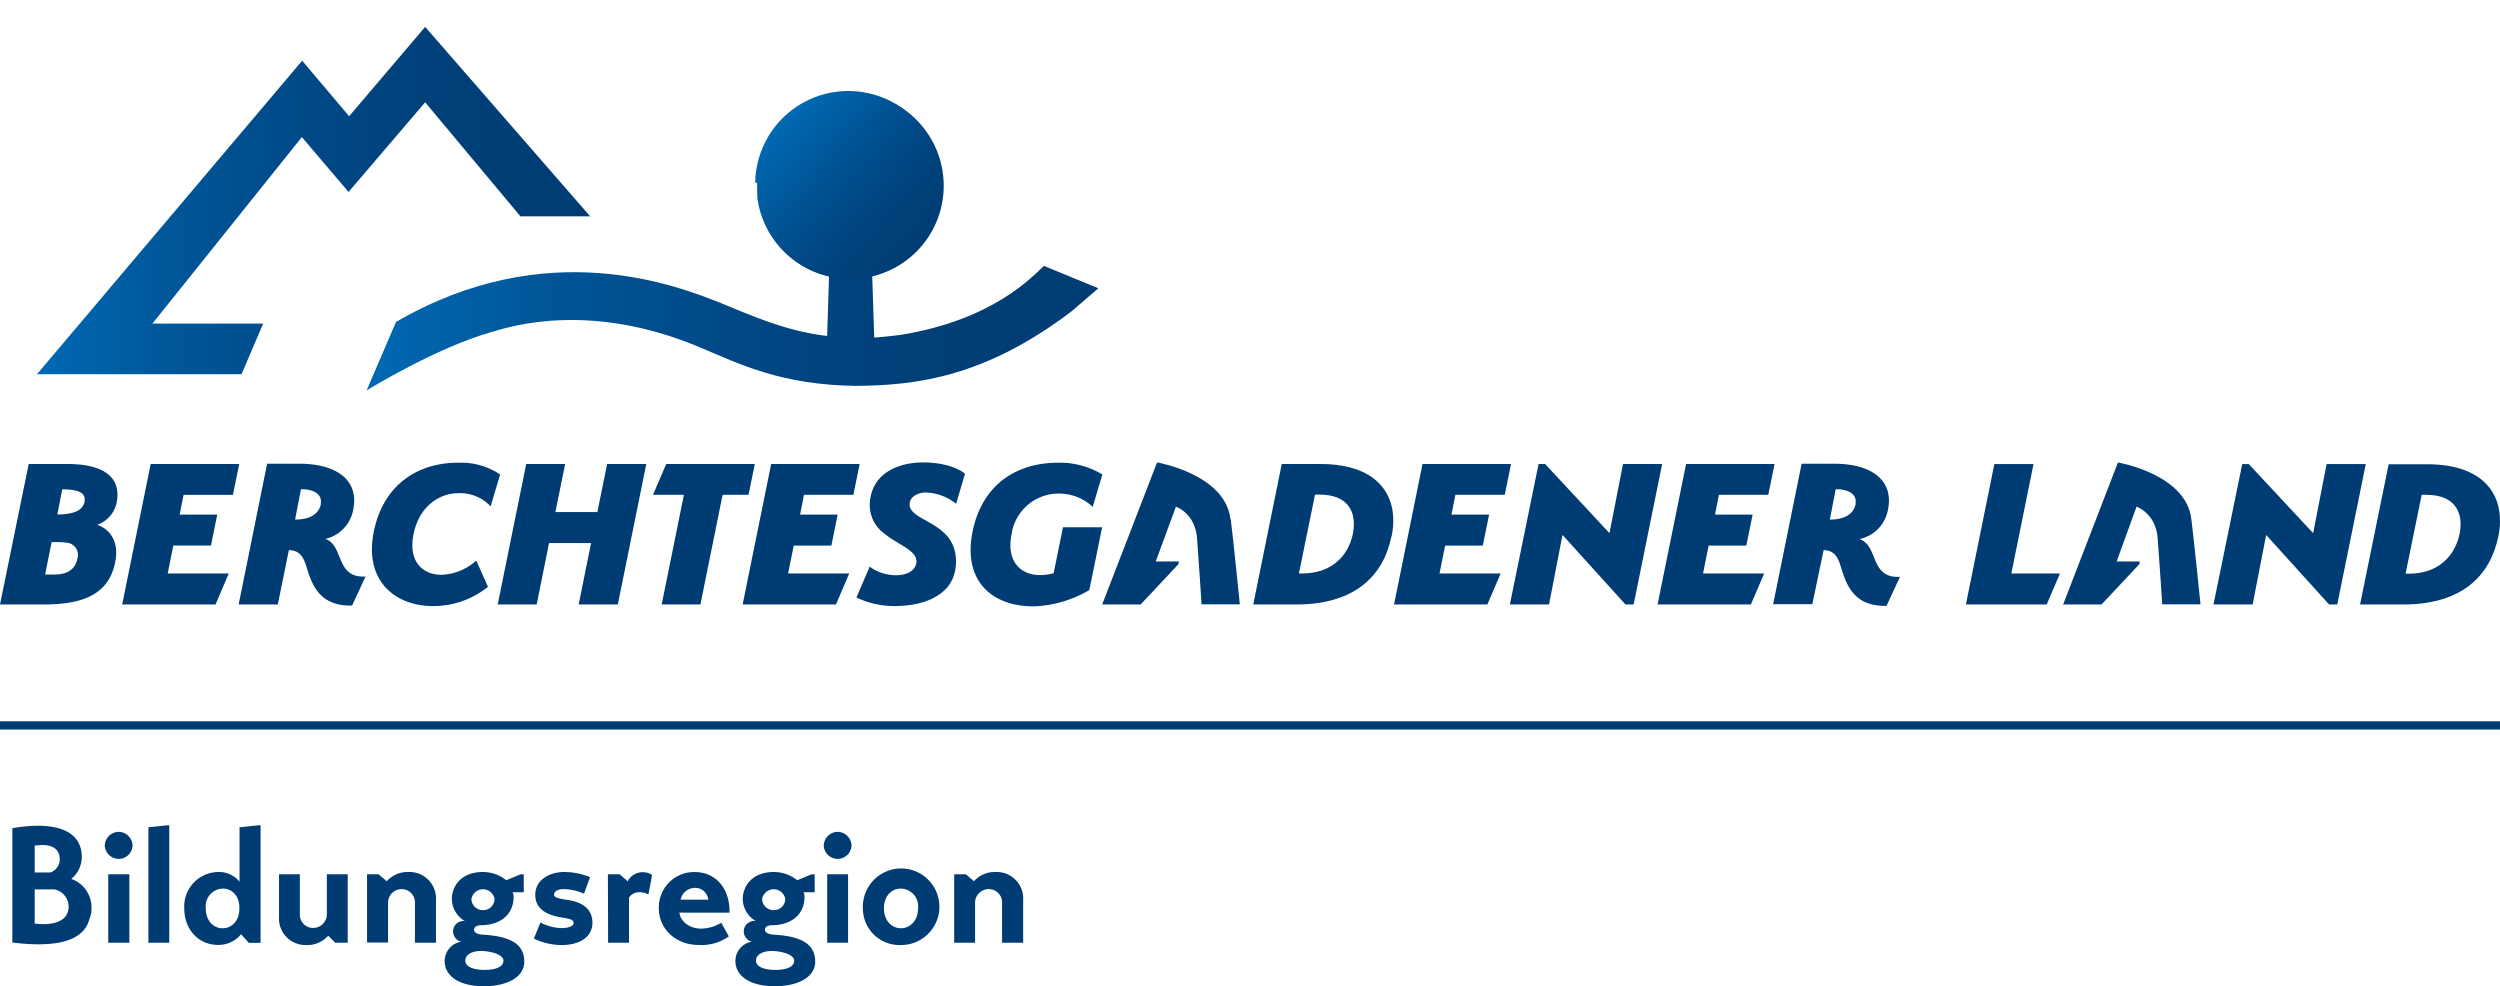
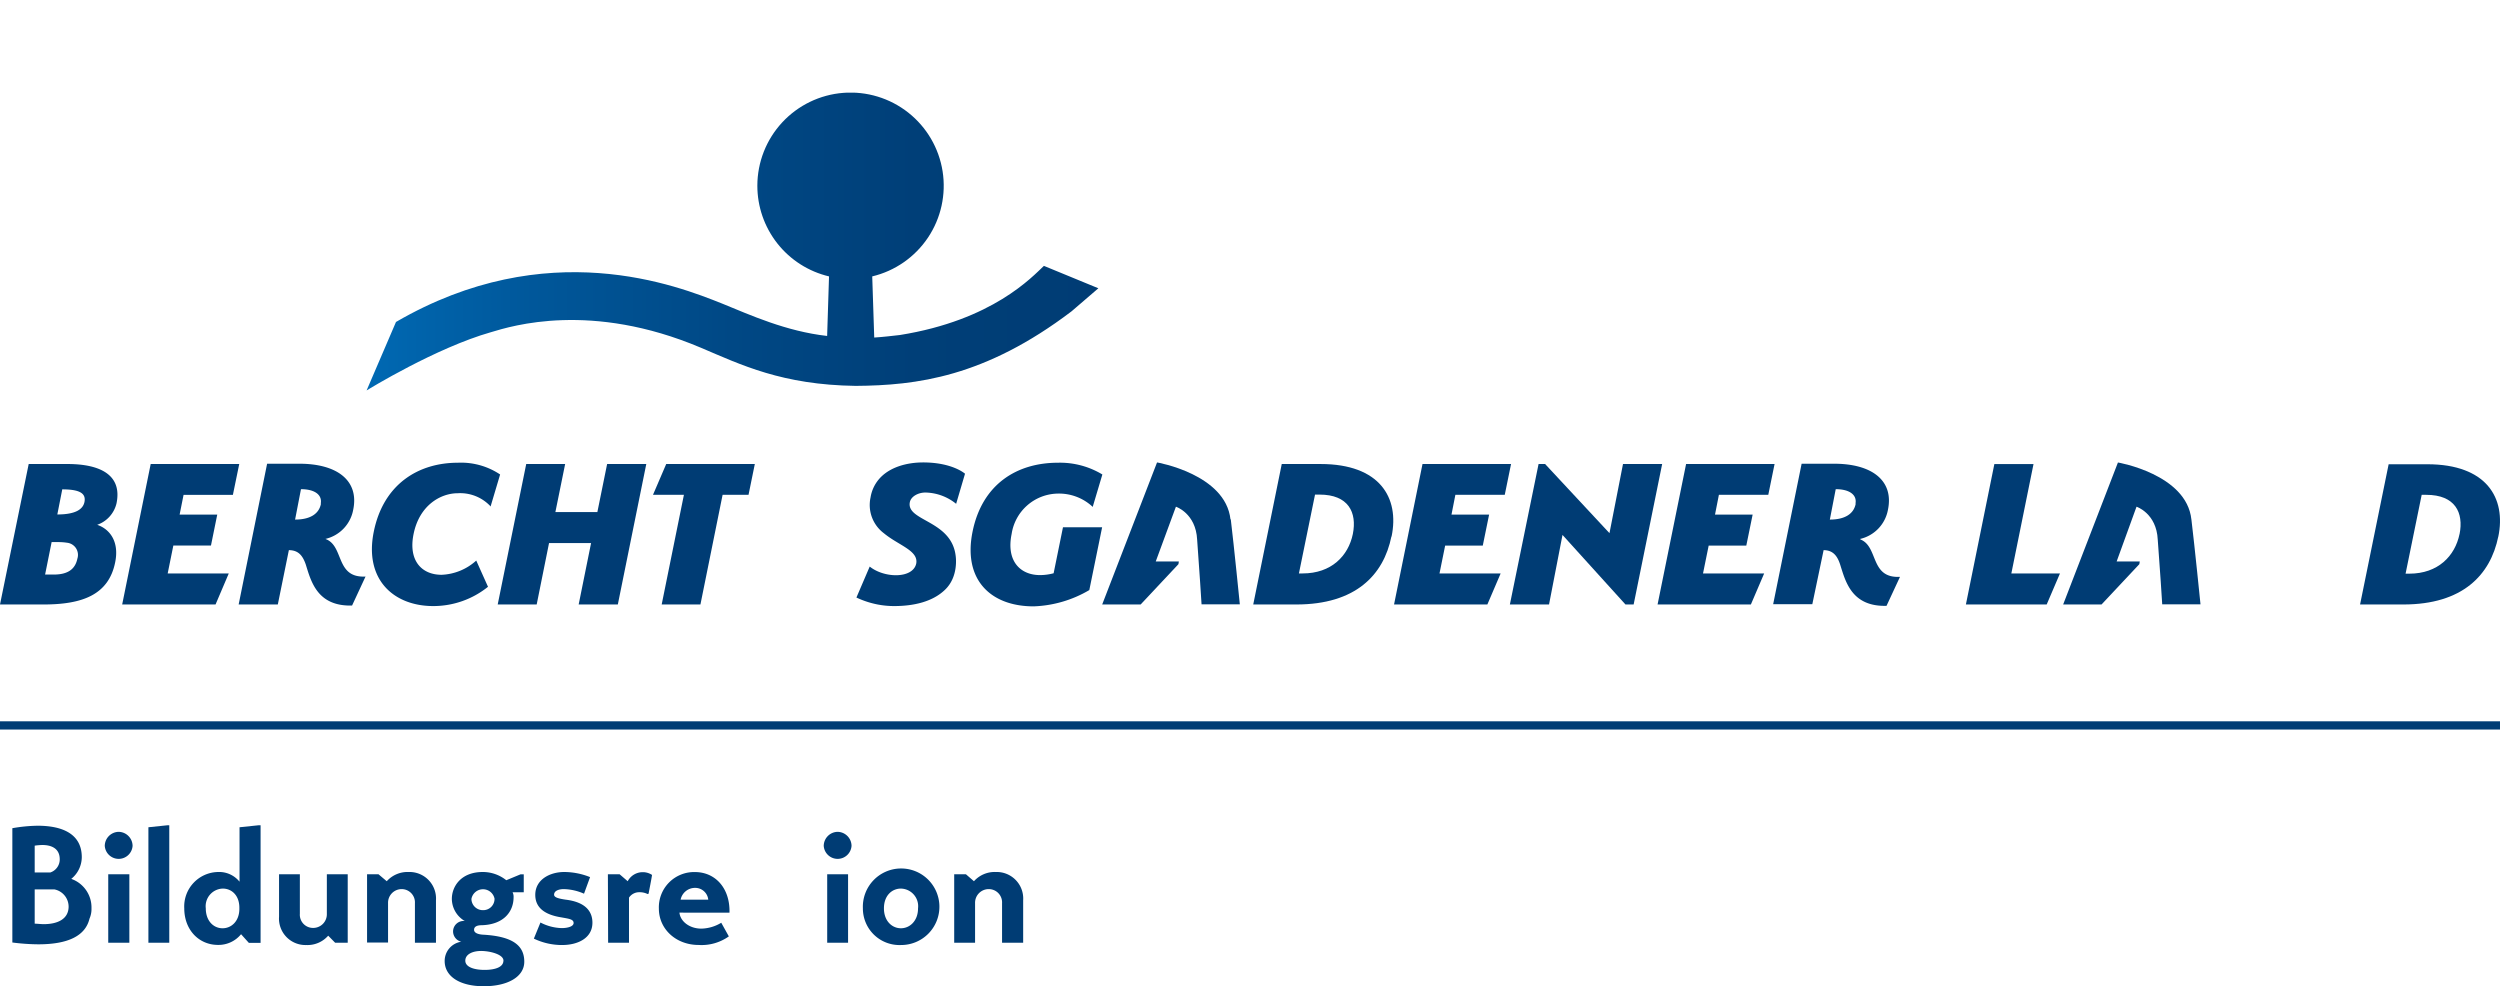
<svg xmlns="http://www.w3.org/2000/svg" xmlns:xlink="http://www.w3.org/1999/xlink" id="Ebene_1" data-name="Ebene 1" viewBox="0 0 425.2 167.73">
  <defs>
    <style>.cls-1,.cls-10{fill:none;}.cls-2{clip-path:url(#clip-path);}.cls-3{fill:url(#Unbenannter_Verlauf_2);}.cls-4{clip-path:url(#clip-path-2);}.cls-5{fill:url(#Unbenannter_Verlauf_2-2);}.cls-6{clip-path:url(#clip-path-3);}.cls-7{fill:url(#Unbenannter_Verlauf_3);}.cls-8{fill:#003c74;}.cls-9{clip-path:url(#clip-path-4);}.cls-10{stroke:#003c74;stroke-width:1.4px;}</style>
    <clipPath id="clip-path" transform="translate(0 4.57)">
      <polygon class="cls-1" points="59.38 15.2 51.39 5.75 6.29 59.07 41.08 59.07 44.76 50.47 25.92 50.47 51.34 18.75 59.28 28.08 72.31 12.83 88.51 32.22 100.37 32.22 72.31 0 59.38 15.2" />
    </clipPath>
    <linearGradient id="Unbenannter_Verlauf_2" x1="-28.04" y1="297.88" x2="-26.64" y2="297.88" gradientTransform="matrix(67.24, 0, 0, -67.24, 1891.84, 20063.36)" gradientUnits="userSpaceOnUse">
      <stop offset="0" stop-color="#0069b3" />
      <stop offset="0.23" stop-color="#00579a" />
      <stop offset="0.5" stop-color="#004885" />
      <stop offset="0.75" stop-color="#003f78" />
      <stop offset="1" stop-color="#003c74" />
    </linearGradient>
    <clipPath id="clip-path-2" transform="translate(0 4.57)">
      <path class="cls-1" d="M128.81,27A15.84,15.84,0,0,0,141,42.44l-.32,10.13c-7-.79-13.08-3.56-17.84-5.5C115.15,44,93.05,35.25,67.35,50.19l-5,11.65c.32-.2,11.78-7.24,21.15-9.91,3.56-1.07,17-5.27,35.68,2.63,6.88,2.92,13.82,6.33,26.36,6.5,10.32-.08,21.94-1.47,36.71-12.68l4.56-3.92-9.26-3.81c-2,1.87-8.7,9.23-24.5,11.76-1.35.15-2.79.33-4.36.43l-.34-10.4A15.85,15.85,0,1,0,128.81,27" />
    </clipPath>
    <linearGradient id="Unbenannter_Verlauf_2-2" x1="-27.94" y1="297.24" x2="-26.54" y2="297.24" gradientTransform="matrix(88.96, 0, 0, -88.96, 2547.76, 26483.04)" xlink:href="#Unbenannter_Verlauf_2" />
    <clipPath id="clip-path-3" transform="translate(0 4.57)">
-       <path class="cls-1" d="M128.81,26.52v1a.28.28,0,0,0,0,.09V28s0,0,0,0v.1s0,.05,0,.07v.06s0,0,0,0v.06a.06.06,0,0,0,0,0v.18a.43.43,0,0,0,0,.05v0l0,.23V29a.17.17,0,0,0,0,.07h0s0,0,0,.08h0a15.88,15.88,0,0,0,12,13.26h0a16.09,16.09,0,0,0,7.39,0h0a15.88,15.88,0,0,0,11.92-12.65v0a.13.13,0,0,1,0-.06v0a.13.13,0,0,0,0-.06s0,0,0,0a.13.13,0,0,1,0-.06v0l0-.21v-.08s0,0,0,0a.09.09,0,0,1,0-.05v0a.43.43,0,0,1,0,0v-.09a.13.13,0,0,1,0-.06v0s0-.05,0-.08v-.05a.07.07,0,0,0,0-.05v0a.09.09,0,0,0,0-.05v-.14s0,0,0-.05v0a.17.17,0,0,1,0-.07v-.12a0,0,0,0,1,0,0V28a.07.07,0,0,1,0-.05v-.14s0,0,0-.06v-.12h0v-.09a0,0,0,0,0,0,0V27a15.84,15.84,0,0,0-31.68-.51" />
-     </clipPath>
+       </clipPath>
    <linearGradient id="Unbenannter_Verlauf_3" x1="-31.59" y1="302.73" x2="-30.19" y2="302.73" gradientTransform="matrix(0, 22.65, 22.65, 0, -6711.97, 726.69)" gradientUnits="userSpaceOnUse">
      <stop offset="0" stop-color="#0069b3" />
      <stop offset="0.09" stop-color="#0063aa" />
      <stop offset="0.46" stop-color="#004e8d" />
      <stop offset="0.77" stop-color="#00417a" />
      <stop offset="1" stop-color="#003c74" />
    </linearGradient>
    <clipPath id="clip-path-4" transform="translate(0 4.57)">
      <rect class="cls-1" width="425.2" height="98.51" />
    </clipPath>
  </defs>
  <g class="cls-2">
-     <rect class="cls-3" x="6.29" y="4.57" width="94.07" height="59.07" />
-   </g>
+     </g>
  <g class="cls-4">
    <rect class="cls-5" x="62.34" y="15.76" width="124.46" height="50.65" />
  </g>
  <g class="cls-6">
    <rect class="cls-7" x="122.27" y="4.65" width="44.75" height="44.75" transform="translate(27.77 121.01) rotate(-48)" />
  </g>
  <polygon class="cls-8" points="339.2 78.93 334.36 102.81 348.1 102.81 350.36 97.53 342.09 97.53 345.86 78.93 339.2 78.93" />
  <g class="cls-9">
    <path class="cls-8" d="M418.32,86.25C417.55,90,414.66,93,409.77,93h-.63l2.74-13.41h.78c4.89,0,6.4,3,5.66,6.7m6.59.43c1.37-6.59-2-12.33-12.07-12.33h-6.58L401.4,98.24h7.37c10.06,0,14.8-5,16.14-11.56" transform="translate(0 4.57)" />
  </g>
-   <polygon class="cls-8" points="395.71 78.93 393.42 90.68 382.47 78.93 381.36 78.93 376.47 102.81 383.13 102.81 385.43 90.99 396.13 102.81 397.52 102.81 402.37 78.93 395.71 78.93" />
  <g class="cls-9">
    <path class="cls-8" d="M372.71,83.77c-.83-7.7-12.49-9.68-12.49-9.68L350.9,98.24h6.53l6.43-6.86.07-.46H360l3.38-9.31s3.4,1.11,3.61,5.61c.34,4.3.76,11,.76,11h6.51s-1-9.95-1.55-14.47" transform="translate(0 4.57)" />
    <path class="cls-8" d="M14.36,80.84c-.26,1.19-1.47,2.09-4.61,2.09l.84-4.27c3.16,0,4.06.78,3.77,2.18M9.91,87.63a9.3,9.3,0,0,1,1.5.11,2.08,2.08,0,0,1,1.75,2.71c-.33,1.58-1.38,2.7-4,2.7H7.67l1.11-5.52Zm1.56-13.28H4.88L0,98.24H7.4c6.57,0,11.08-1.62,12.19-7.18.71-3.47-.87-5.63-3.06-6.37a5.11,5.11,0,0,0,3.28-3.62c1-4.75-2.59-6.72-8.34-6.72" transform="translate(0 4.57)" />
  </g>
  <polygon class="cls-8" points="25.63 78.92 20.78 102.81 36.66 102.81 38.91 97.53 28.52 97.53 29.48 92.79 35.88 92.79 36.95 87.52 30.55 87.52 31.22 84.17 39.61 84.17 40.69 78.92 25.63 78.92" />
  <g class="cls-9">
    <path class="cls-8" d="M83.43,81.6l1.63-5.47a11.94,11.94,0,0,0-7.18-2c-6.74,0-12.7,3.66-14.32,11.79S67,98.51,73.69,98.51A14.83,14.83,0,0,0,83,95.23l-2-4.46a9.31,9.31,0,0,1-5.89,2.42c-3.4,0-5.69-2.42-4.77-6.93,1-4.93,4.63-6.94,7.51-6.94a7.06,7.06,0,0,1,5.63,2.28" transform="translate(0 4.57)" />
    <polygon class="cls-8" points="103.26 78.92 101.6 87.09 94.46 87.09 96.12 78.92 89.5 78.92 84.65 102.81 91.28 102.81 93.38 92.37 100.53 92.37 98.42 102.81 105.08 102.81 109.92 78.92 103.26 78.92" />
    <polygon class="cls-8" points="113.31 78.92 111.06 84.16 116.32 84.16 112.54 102.81 119.13 102.81 122.9 84.16 127.31 84.16 128.38 78.92 113.31 78.92" />
-     <polygon class="cls-8" points="131.16 78.92 126.31 102.81 142.18 102.81 144.44 97.53 134.04 97.53 135 92.8 141.4 92.8 142.47 87.52 136.08 87.52 136.74 84.16 145.14 84.16 146.21 78.92 131.16 78.92" />
    <path class="cls-8" d="M185.86,81.6l1.63-5.47a13.93,13.93,0,0,0-7.55-2c-7,0-12.92,3.66-14.54,11.79s3.1,12.64,10.4,12.64a20,20,0,0,0,9.47-2.77l2.18-10.68h-6.66l-1.59,7.82a8.91,8.91,0,0,1-2.33.31c-3.3,0-5.77-2.35-4.81-7a8.07,8.07,0,0,1,7.81-6.86,8.39,8.39,0,0,1,6,2.28" transform="translate(0 4.57)" />
    <path class="cls-8" d="M230.09,86.26c-.77,3.73-3.66,6.7-8.54,6.7h-.63l2.74-13.41h.77c4.89,0,6.4,3,5.66,6.71m6.59.42c1.37-6.59-2-12.33-12.06-12.33H218l-4.85,23.89h7.33c10.07,0,14.84-5,16.17-11.56" transform="translate(0 4.57)" />
    <polygon class="cls-8" points="241.94 78.92 237.1 102.81 252.97 102.81 255.23 97.53 244.83 97.53 245.79 92.8 252.19 92.8 253.27 87.52 246.87 87.52 247.53 84.16 255.93 84.16 257 78.92 241.94 78.92" />
    <polygon class="cls-8" points="276.04 78.92 273.74 90.68 262.79 78.92 261.68 78.92 256.8 102.81 263.46 102.81 265.75 90.98 276.46 102.81 277.85 102.81 282.7 78.92 276.04 78.92" />
    <path class="cls-8" d="M157.37,79.2a8.52,8.52,0,0,1,5.25,1.92L164.13,76S162,74.08,157,74.08c-2.79,0-5.81.81-7.56,2.91a6.35,6.35,0,0,0-1.38,3.06,6,6,0,0,0,2.28,6.08c1.93,1.6,4.43,2.49,5.25,3.84a1.81,1.81,0,0,1,.24,1.32c-.57,2.58-5.41,2.51-7.91.5l-2.26,5.27h0a15.35,15.35,0,0,0,3.6,1.18,14.75,14.75,0,0,0,2.82.27c3.31,0,6.49-.73,8.58-2.71,2.46-2.27,1.88-5.83,1.88-5.83-.72-6.11-8.47-5.88-7.79-9.15.22-1,1.48-1.62,2.62-1.62" transform="translate(0 4.57)" />
    <path class="cls-8" d="M54.59,81.09c-.31,1.69-1.77,2.71-4.4,2.71l1-5.17c2.39,0,3.64,1,3.36,2.46m.8,6a6.24,6.24,0,0,0,4.73-5c1-4.9-2.7-7.79-9.17-7.79H45.43L40.59,98.24h6.66L49.13,89C50.8,89,51.5,90,52,91.42c.88,2.81,1.92,7.17,7.88,7l2.29-4.93c-5.14.27-3.62-5.12-6.73-6.36" transform="translate(0 4.57)" />
    <polygon class="cls-8" points="286.77 78.92 281.92 102.81 297.79 102.81 300.05 97.53 289.65 97.53 290.61 92.8 297.01 92.8 298.09 87.52 291.69 87.52 292.35 84.16 300.75 84.16 301.82 78.92 286.77 78.92" />
    <path class="cls-8" d="M315.62,81.09c-.31,1.69-1.77,2.71-4.4,2.71l1-5.17c2.39,0,3.64,1,3.36,2.46m.8,6a6.24,6.24,0,0,0,4.73-5c1-4.9-2.7-7.79-9.17-7.79h-5.52l-4.84,23.89h6.66L310.16,89c1.67,0,2.37,1.08,2.82,2.47.89,2.81,1.92,7.17,7.88,7l2.29-4.93c-5.14.27-3.62-5.12-6.73-6.36" transform="translate(0 4.57)" />
    <path class="cls-8" d="M209.28,83.77c-.84-7.7-12.49-9.69-12.49-9.69l-9.33,24.16H194l6.43-6.86.07-.46h-3.93L200,81.61s3.39,1.11,3.61,5.61c.33,4.31.75,11,.75,11h6.51s-1-10-1.54-14.47" transform="translate(0 4.57)" />
  </g>
  <path class="cls-8" d="M2.1,136.29a26.58,26.58,0,0,1,4.31-.42c3.8,0,7.5,1.15,7.5,5.35a4.79,4.79,0,0,1-1.79,3.69,5.15,5.15,0,0,1,3.44,5,4.05,4.05,0,0,1-.34,1.77c-.7,2.93-3.66,4.36-8.7,4.36a36.32,36.32,0,0,1-4.42-.31Zm3.8,7.53H8.56a2.34,2.34,0,0,0,1.6-2.24c0-1.93-1.54-2.43-2.94-2.43a9.89,9.89,0,0,0-1.32.11Zm0,8.71c.51,0,1,.08,1.54.08,2.27,0,4.23-.81,4.23-3a3,3,0,0,0-2.41-2.91H5.9Z" transform="translate(0 4.57)" />
  <path class="cls-8" d="M20.17,136.91a2.41,2.41,0,0,1,2.38,2.38,2.37,2.37,0,0,1-4.73,0A2.41,2.41,0,0,1,20.17,136.91Zm-1.76,7.22H22v11.64H18.41Z" transform="translate(0 4.57)" />
  <path class="cls-8" d="M28.79,155.77H25.24V136.13l3.25-.34h.3Z" transform="translate(0 4.57)" />
  <path class="cls-8" d="M31.34,149.92a5.86,5.86,0,0,1,5.76-6.18,4.45,4.45,0,0,1,3.64,1.65v-9.26l3.25-.34h.33v20h-2L41,154.32a4.94,4.94,0,0,1-3.92,1.82C33.83,156.14,31.34,153.59,31.34,149.92Zm9.37,0v-.11c0-2.13-1.34-3.25-2.82-3.25A3,3,0,0,0,35,149.92c0,2.16,1.34,3.39,2.85,3.39S40.71,152.11,40.71,150Z" transform="translate(0 4.57)" />
  <path class="cls-8" d="M55.82,154.57a4.67,4.67,0,0,1-3.72,1.59,4.5,4.5,0,0,1-4.64-4.81v-7.22H51v6.72a2.24,2.24,0,0,0,2.29,2.4,2.32,2.32,0,0,0,2.3-2.38v-6.74h3.55v11.64H57Z" transform="translate(0 4.57)" />
  <path class="cls-8" d="M65.78,145.31a4.75,4.75,0,0,1,3.73-1.57,4.51,4.51,0,0,1,4.64,4.81v7.22H70.57v-6.72a2.26,2.26,0,0,0-2.3-2.4A2.32,2.32,0,0,0,66,149v6.74H62.43V144.13h1.95Z" transform="translate(0 4.57)" />
  <path class="cls-8" d="M75.63,158.88a3.3,3.3,0,0,1,2.83-3.28,1.81,1.81,0,0,1-1.4-1.82,1.79,1.79,0,0,1,2-1.7,4.4,4.4,0,0,1-2.21-3.78c0-2,1.46-4.56,5.26-4.56a6.4,6.4,0,0,1,4,1.4l2.41-1h.56v3.05h-1.9a1.69,1.69,0,0,1,.17.84c0,2.46-1.68,4.65-5.41,4.76-.78,0-1.31.22-1.31.78s.76.81,1.71.84c4.89.31,6.83,1.85,6.83,4.59,0,2.57-2.83,4.17-6.89,4.17S75.63,161.51,75.63,158.88Zm10-.06c0-1.09-2.35-1.65-3.8-1.65s-2.69.56-2.69,1.65,1.51,1.57,3.27,1.57S85.62,159.94,85.62,158.82Zm-1.51-10.49a2,2,0,0,0-3.94,0,1.94,1.94,0,0,0,2,1.9A1.91,1.91,0,0,0,84.11,148.33Z" transform="translate(0 4.57)" />
  <path class="cls-8" d="M99.33,147.43a9,9,0,0,0-3.44-.78c-.84,0-1.65.28-1.65.95,0,.5.87.67,1.93.84,3.56.42,4.59,2.13,4.59,3.92,0,2.63-2.49,3.8-5.15,3.8a11,11,0,0,1-4.81-1.09l1.12-2.74a8.24,8.24,0,0,0,3.64.95c.84,0,2-.22,2-.87s-.83-.72-2.07-.95c-3-.47-4.45-1.76-4.45-3.83,0-2.63,2.52-3.89,4.93-3.89a11.89,11.89,0,0,1,4.39.87Z" transform="translate(0 4.57)" />
  <path class="cls-8" d="M103.39,144.13h2l1.37,1.18a2.88,2.88,0,0,1,2.49-1.54,2.82,2.82,0,0,1,1.65.47c-.17,1.07-.39,2.13-.59,3.19l-.16.06a3,3,0,0,0-1.38-.31,2.08,2.08,0,0,0-1.79.92v7.67h-3.55Z" transform="translate(0 4.57)" />
  <path class="cls-8" d="M115.56,150.65c.14,1.46,1.68,2.72,3.72,2.72a6.74,6.74,0,0,0,3.39-1l1.29,2.32a8,8,0,0,1-5.12,1.46c-3.89,0-6.78-2.72-6.78-6.19a6,6,0,0,1,6.13-6.21c3.53,0,6,2.82,5.88,6.91Zm4.9-2.21a2.23,2.23,0,0,0-2.27-2,2.5,2.5,0,0,0-2.43,2Z" transform="translate(0 4.57)" />
-   <path class="cls-8" d="M125.08,158.88a3.29,3.29,0,0,1,2.82-3.28,1.82,1.82,0,0,1-1.4-1.82,1.79,1.79,0,0,1,2.05-1.7,4.39,4.39,0,0,1-2.22-3.78c0-2,1.46-4.56,5.27-4.56a6.45,6.45,0,0,1,4,1.4l2.4-1h.56v3.05h-1.9a1.69,1.69,0,0,1,.17.84c0,2.46-1.68,4.65-5.4,4.76-.79,0-1.32.22-1.32.78s.76.81,1.71.84c4.9.31,6.83,1.85,6.83,4.59,0,2.57-2.83,4.17-6.89,4.17S125.08,161.51,125.08,158.88Zm10-.06c0-1.09-2.36-1.65-3.81-1.65s-2.69.56-2.69,1.65,1.51,1.57,3.28,1.57S135.07,159.94,135.07,158.82Zm-1.52-10.49a2,2,0,0,0-3.94,0,1.94,1.94,0,0,0,2,1.9A1.91,1.91,0,0,0,133.55,148.33Z" transform="translate(0 4.57)" />
  <path class="cls-8" d="M142.45,136.91a2.41,2.41,0,0,1,2.38,2.38,2.37,2.37,0,0,1-4.73,0A2.41,2.41,0,0,1,142.45,136.91Zm-1.76,7.22h3.55v11.64h-3.55Z" transform="translate(0 4.57)" />
  <path class="cls-8" d="M146.76,149.92a6.51,6.51,0,1,1,6.47,6.24A6.22,6.22,0,0,1,146.76,149.92Zm9.38,0a3,3,0,0,0-2.91-3.36c-1.52,0-2.89,1.18-2.89,3.36s1.4,3.39,2.89,3.39S156.14,152.08,156.14,149.92Z" transform="translate(0 4.57)" />
  <path class="cls-8" d="M165.65,145.31a4.72,4.72,0,0,1,3.72-1.57,4.51,4.51,0,0,1,4.65,4.81v7.22h-3.59v-6.72a2.26,2.26,0,0,0-2.29-2.4,2.32,2.32,0,0,0-2.3,2.38v6.74h-3.55V144.13h2Z" transform="translate(0 4.57)" />
  <line class="cls-10" y1="123.38" x2="425.2" y2="123.38" />
</svg>